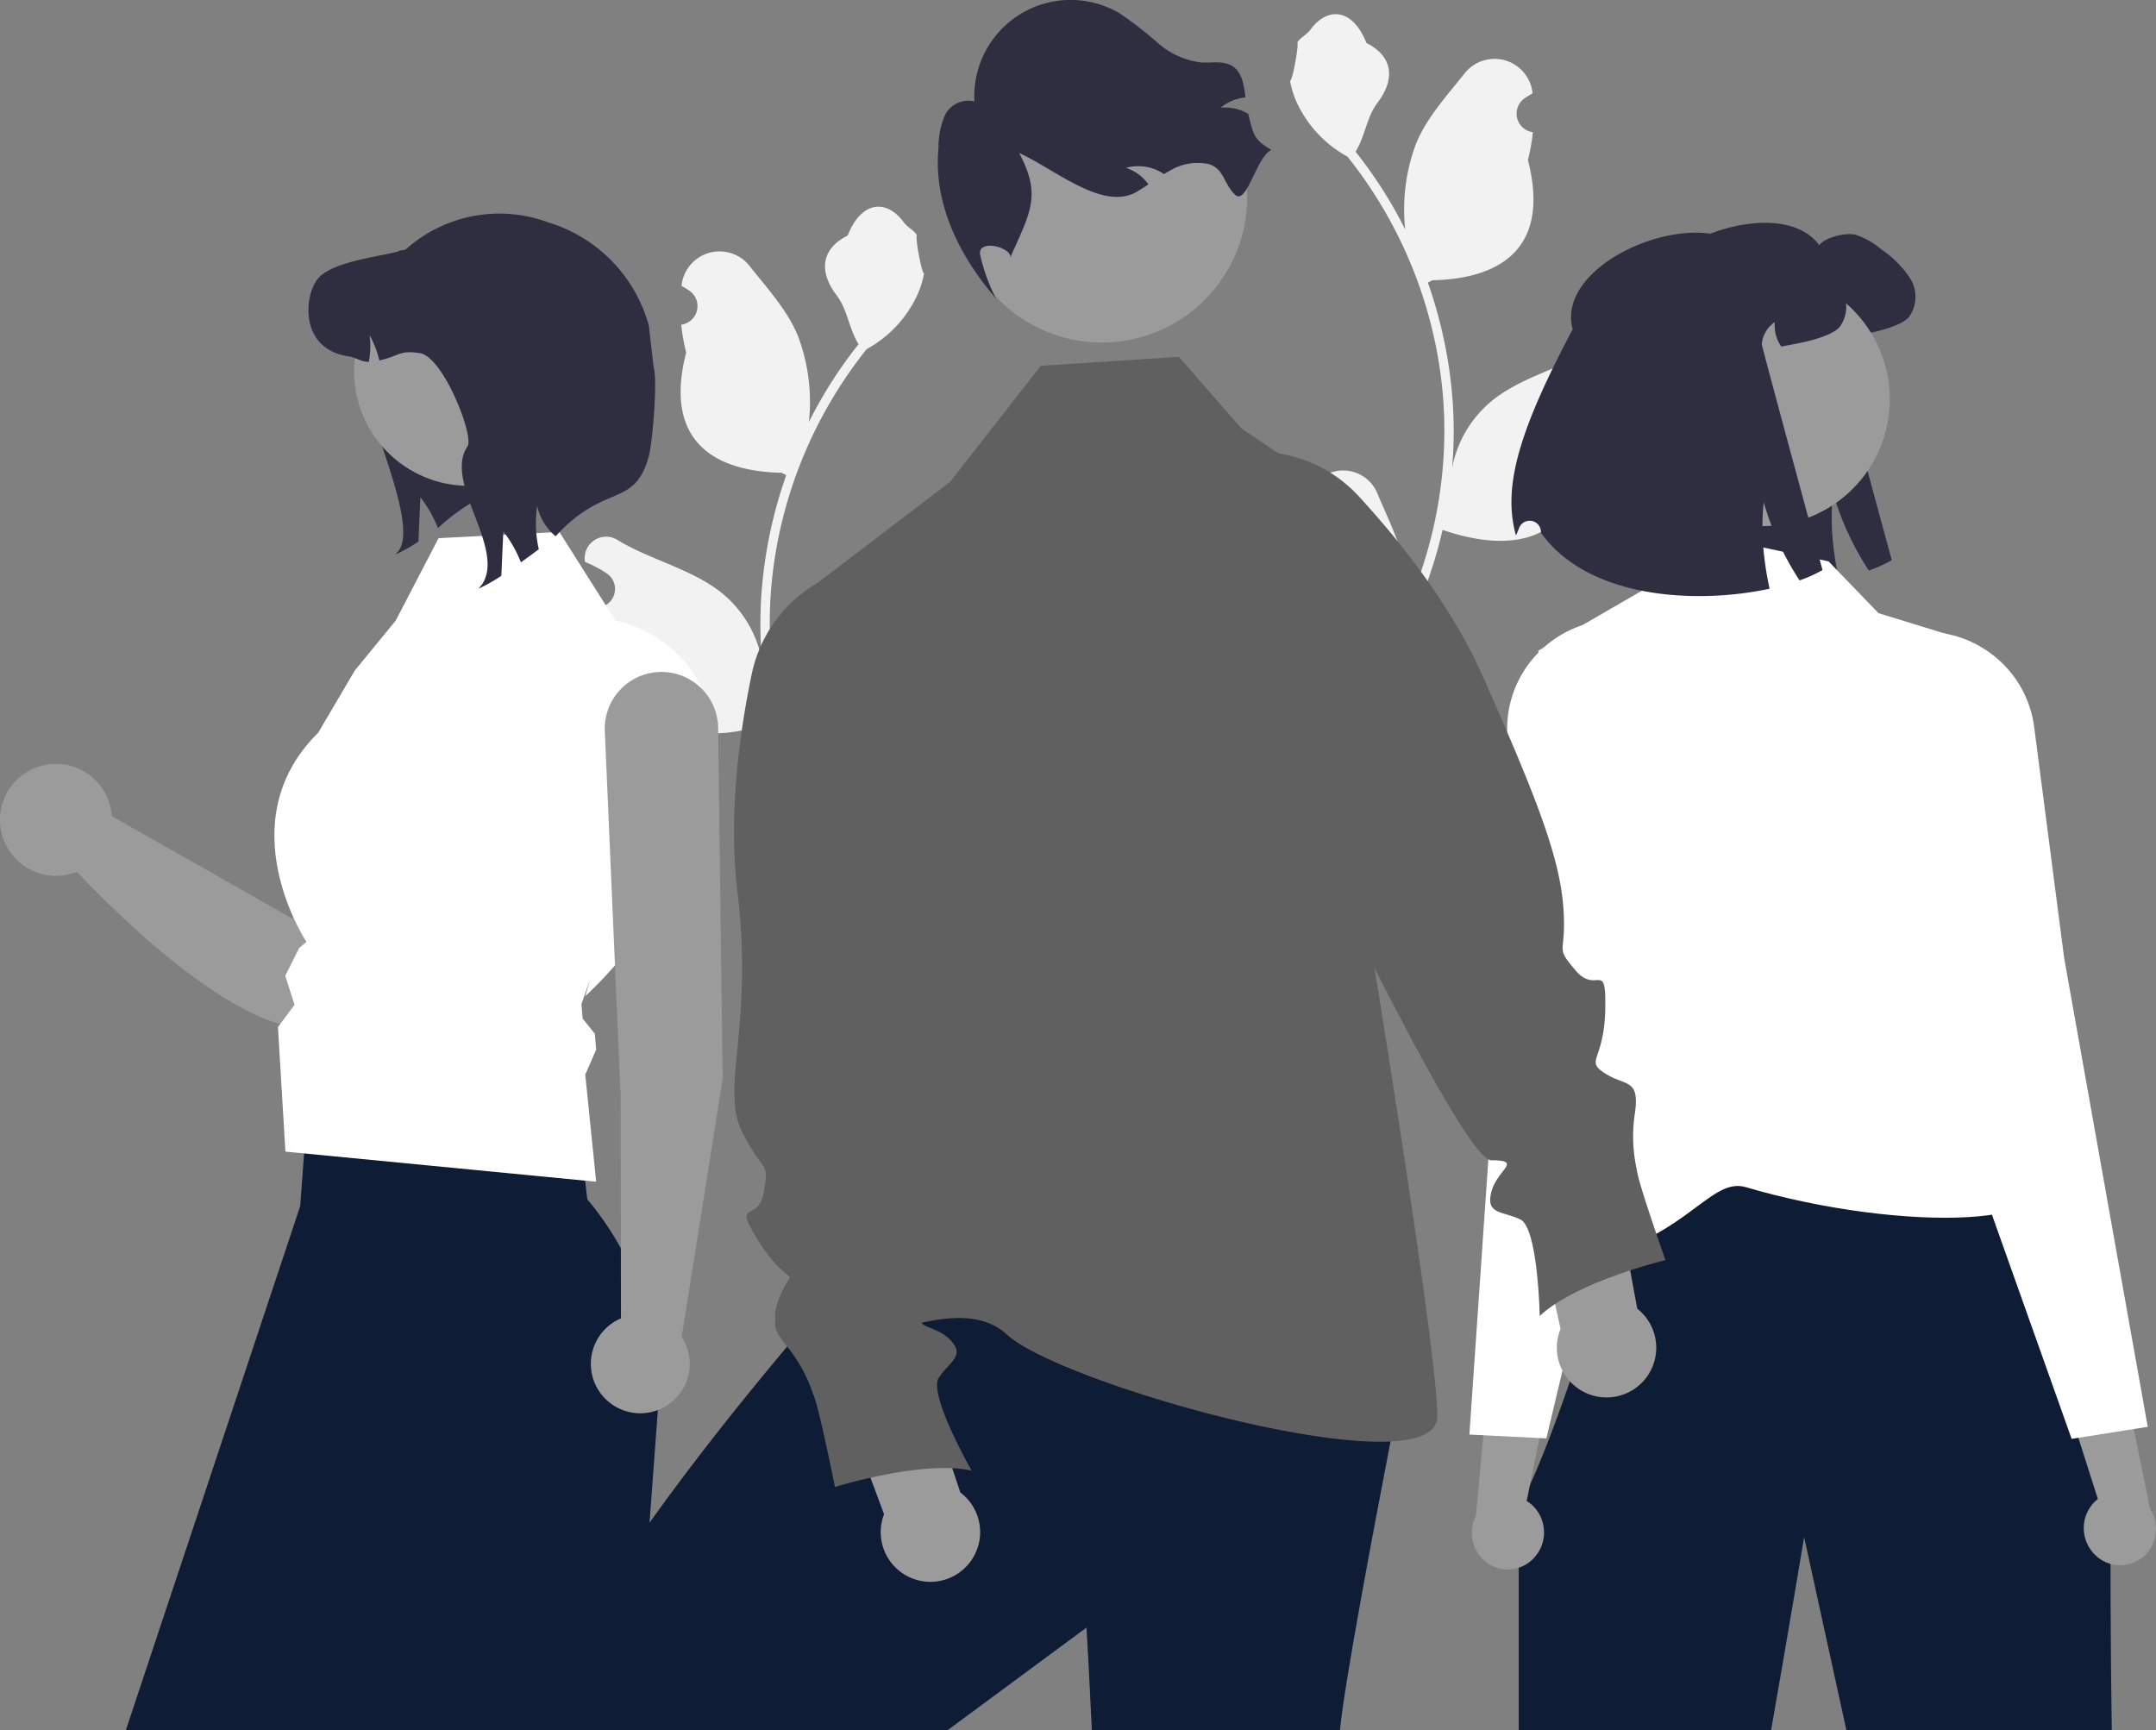
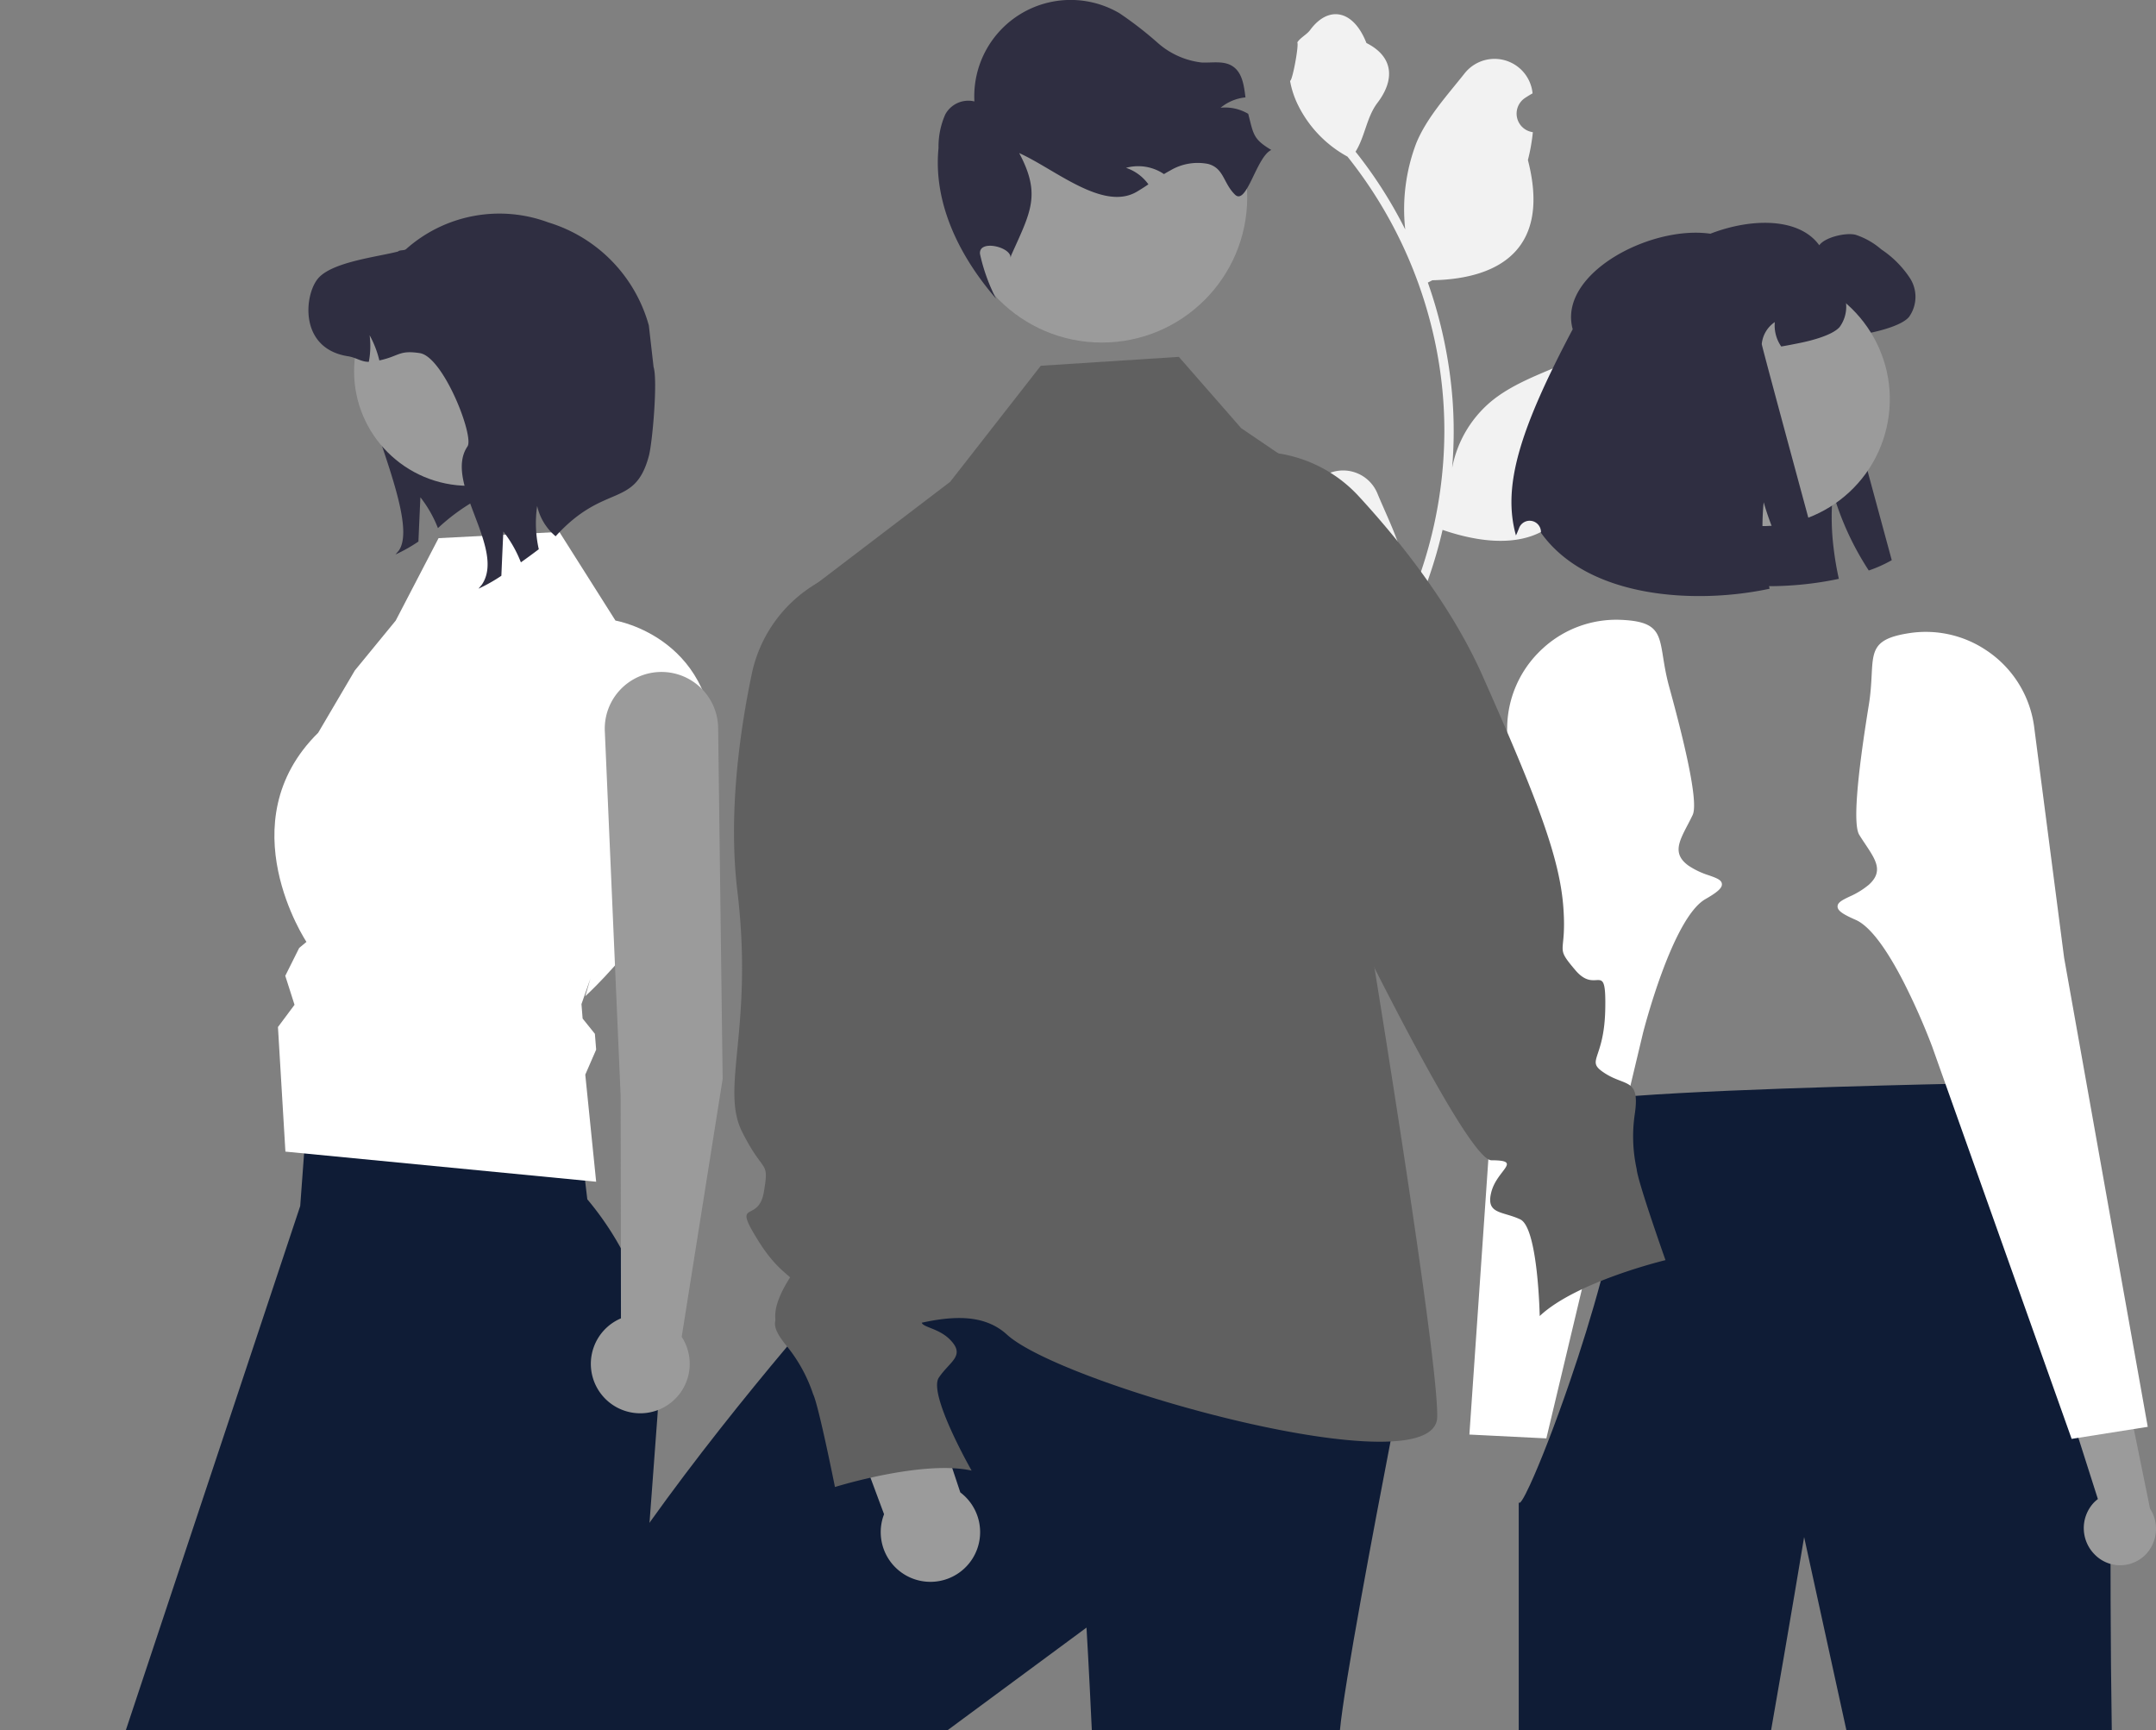
<svg xmlns="http://www.w3.org/2000/svg" width="218.053" height="175">
  <rect width="100%" height="100%" fill="#808080" stroke="none" />
  <g id="undraw_people_re_dlle" transform="translate(.008 .123)">
    <path id="Path_972" data-name="Path 972" d="M679.173 187.449a1.4 1.4 0 001.012-2.42l-.1-.38.038-.091a3.749 3.749 0 016.915.026c1.131 2.724 2.571 5.453 2.926 8.333a11.091 11.091 0 01-.195 3.814 44.463 44.463 0 004.045-18.467 42.925 42.925 0 00-.266-4.788q-.221-1.955-.612-3.882a44.977 44.977 0 00-8.92-19.063 11.97 11.97 0 01-4.978-5.165 9.129 9.129 0 01-.83-2.5c.242.032.914-3.659.731-3.886.338-.513.942-.767 1.311-1.267 1.835-2.487 4.362-2.053 5.682 1.327 2.819 1.423 2.846 3.782 1.116 6.051-1.1 1.444-1.252 3.4-2.217 4.943l.3.377a45.269 45.269 0 014.725 7.485 18.818 18.818 0 011.123-8.741c1.075-2.594 3.091-4.779 4.866-7.022a3.863 3.863 0 016.88 1.9l.011.1q-.4.223-.774.474a1.894 1.894 0 00.763 3.446l.039.006a18.841 18.841 0 01-.5 2.817c2.277 8.806-2.639 12.014-9.659 12.158-.155.079-.306.159-.461.234a46.207 46.207 0 012.487 11.7 43.818 43.818 0 01-.032 7.076l.012-.083a11.581 11.581 0 013.953-6.687c3.042-2.5 7.34-3.419 10.622-5.428a2.173 2.173 0 013.329 2.114l-.013.088a12.716 12.716 0 00-1.426.687q-.4.223-.774.474a1.894 1.894 0 00.763 3.446l.039.006.079.012a18.857 18.857 0 01-3.469 5.431c-1.424 7.688-7.539 8.417-14.081 6.178a46.193 46.193 0 01-3.1 9.059h-11.082c-.04-.123-.076-.25-.111-.373a12.6 12.6 0 003.067-.183c-.822-1.009-1.645-2.026-2.467-3.035a.693.693 0 01-.052-.06c-.417-.516-.838-1.029-1.255-1.546a18.45 18.45 0 01.541-4.7z" transform="translate(-547.743 -134.814)" fill="#f2f2f2" />
    <path id="Path_973" data-name="Path 973" d="M791.564 222.811c-1.953-7.12 13.8-13.226 17.935-7.492.575-.815 2.7-1.31 3.676-1.06a7.606 7.606 0 012.6 1.48 10.252 10.252 0 012.916 2.936 3.489 3.489 0 01-.13 3.911c-.725.835-2.866 1.375-3.956 1.6-.76.155-1.4.28-1.951.37a3.729 3.729 0 01-.65-2.466 3.027 3.027 0 00-1.32 2.221c-.015.185 6.147 22.856 6.147 22.856a13.441 13.441 0 01-2.326 1.045 29.244 29.244 0 01-3.626-7.9 25.32 25.32 0 00.07 5.626 30.964 30.964 0 00.53 3.116c-7.322 1.58-18.335 1.06-23.126-5.661v-.083a1.144 1.144 0 00-2.21-.4c-.116.3-.223.553-.319.757-1.402-4.997.403-10.774 5.74-20.856z" transform="translate(-625.51 -190.637)" fill="#2f2e41" />
    <path id="Path_974" data-name="Path 974" d="M762.519 683.923v.233a.987.987 0 010-.233z" transform="translate(-608.925 -532.378)" fill="#2f2e41" />
    <path id="Path_975" data-name="Path 975" d="M788.683 536.7a3.994 3.994 0 01.567-.11q-.33.052-.567.11z" transform="translate(-627.919 -425.448)" fill="#2f2e41" />
    <path id="Path_977" data-name="Path 977" d="M822.516 595.928h-26.838l-4.278-19.547s-1.5 9.052-3.343 19.547h-25.52v-23.1c.056.37.48-.3 1.132-1.713.993-2.146 2.511-6 4.045-10.484 1.1-3.2 2.2-6.715 3.125-10.155q.363-1.355.688-2.686c.424-1.74.787-3.43 1.063-5.018.6-3.419.8-6.356.336-8.267-.381-1.59-1.215-2.466-2.655-2.316.771-.128 1.9-.249 3.294-.363l.78-.063c10.386-.785 32.668-1.235 32.668-1.235l6.825 12.222 8.643 15.482s-.232 20.768.035 37.696z" transform="translate(-608.943 -421.052)" fill="#0f1c36" />
-     <path id="Path_978" data-name="Path 978" d="M794.595 329.08l-15.724-3.335-3.122 6.284-10.514 6.087s6.777 27.71 6.738 31.607c-.1 9.895-15.93 32.075-3.972 30.369s14.387-8.854 18.226-7.724c15.838 4.663 34.661 4.168 28.256-2.237s-7.707-53.622-7.707-53.622l-7.13-2.194z" transform="translate(-609.668 -272.427)" fill="#fff" />
-     <path id="Path_979" data-name="Path 979" d="M751.669 646.255a3.775 3.775 0 00-.389-5.25 3.626 3.626 0 00-.485-.351l2.629-12.9-6.078-3.638-1.691 18.065a3.764 3.764 0 00.868 4.513 3.6 3.6 0 005.081-.36z" transform="translate(-596.399 -488.971)" fill="#9b9b9b" />
    <path id="Path_980" data-name="Path 980" d="M769.87 386.143c-.038-.415-.567-.6-1.3-.863a8.043 8.043 0 01-2.078-.984c-1.623-1.173-.984-2.4-.1-4.094.173-.33.352-.673.52-1.029.5-1.056-.3-5.413-2.37-12.951-.639-2.321-.637-3.96-1.078-5.047s-1.321-1.623-3.722-1.735a10.979 10.979 0 00-7.9 2.809l-.177.161q-.165.155-.323.316a10.971 10.971 0 00-3.188 7.543l-.011.482-.5 23.031-1.392 20.211-1.919 27.841 1.422.07 5.673.283.688.034 1.632-6.847 1.964-8.24.722-3.027 2.24-9.39 1.045-4.388.639-2.679.26-1.094 1.269-5.318c.029-.112 2.948-11.63 6.314-13.556 1.253-.72 1.706-1.137 1.67-1.539z" transform="translate(-595.729 -296.871)" fill="#fff" />
    <path id="Path_981" data-name="Path 981" d="M965.27 644.865a3.775 3.775 0 01-.177-5.262 3.629 3.629 0 01.444-.4l-4-12.546 5.652-4.269 3.621 17.779a3.764 3.764 0 01-.378 4.58 3.6 3.6 0 01-5.091.188z" transform="translate(-753.37 -487.718)" fill="#9b9b9b" />
    <path id="Path_982" data-name="Path 982" d="M908.931 430.041l-5.911-33.162-2.291-17.659-.069-.525-.666-5.138a11 11 0 00-4.338-7.436 7.877 7.877 0 00-.184-.135q-.423-.3-.865-.564a10.981 10.981 0 00-7.3-1.387c-4.751.74-3.273 2.512-4.043 7.259-1.252 7.718-1.577 12.134-.967 13.132.206.336.422.657.628.966 1.061 1.593 1.828 2.742.339 4.084a8.122 8.122 0 01-1.96 1.2c-.7.339-1.206.582-1.2 1s.5.768 1.827 1.346c1.605.7 3.329 3.358 4.741 6.071a67.007 67.007 0 012.993 6.73l12.135 34.128 1.979 5.566.683-.108 5.607-.889 1.406-.223z" transform="translate(-694.265 -300.117)" fill="#fff" />
    <circle id="Ellipse_101" data-name="Ellipse 101" cx="12.829" cy="12.829" r="12.829" transform="rotate(-76.947 112.816 -77.567)" fill="#9b9b9b" />
-     <path id="Path_983" data-name="Path 983" d="M766.032 226.458c-1.953-7.12 13.8-13.226 17.935-7.492.575-.815 2.7-1.31 3.676-1.06a7.605 7.605 0 012.6 1.48 10.252 10.252 0 012.916 2.936 3.489 3.489 0 01-.13 3.911c-.725.835-2.866 1.375-3.956 1.6-.76.155-1.4.28-1.951.37a3.729 3.729 0 01-.65-2.466 3.027 3.027 0 00-1.32 2.221c-.015.185 6.147 22.856 6.147 22.856a13.441 13.441 0 01-2.326 1.045 29.242 29.242 0 01-3.626-7.9 25.323 25.323 0 00.07 5.626 30.964 30.964 0 00.53 3.116c-7.322 1.58-18.335 1.06-23.126-5.661v-.083a1.144 1.144 0 00-2.21-.4c-.116.3-.223.553-.319.757-1.402-4.997.408-10.774 5.74-20.856z" transform="translate(-606.98 -193.284)" fill="#2f2e41" />
-     <path id="Path_985" data-name="Path 985" d="M451.375 258.449a1.4 1.4 0 01-1.012-2.42l.1-.38-.038-.091a3.749 3.749 0 00-6.915.026c-1.131 2.724-2.571 5.453-2.926 8.333a11.091 11.091 0 00.195 3.814 44.463 44.463 0 01-4.045-18.467 42.9 42.9 0 01.266-4.788q.221-1.955.612-3.882a44.978 44.978 0 018.92-19.063 11.97 11.97 0 004.978-5.165 9.131 9.131 0 00.83-2.5c-.242.032-.914-3.659-.731-3.886-.338-.513-.942-.767-1.311-1.267-1.835-2.487-4.362-2.053-5.682 1.327-2.819 1.423-2.846 3.782-1.116 6.051 1.1 1.444 1.252 3.4 2.217 4.943l-.3.377a45.269 45.269 0 00-4.725 7.485 18.819 18.819 0 00-1.124-8.741c-1.075-2.594-3.091-4.779-4.866-7.022a3.863 3.863 0 00-6.88 1.9l-.011.1q.4.223.774.474a1.894 1.894 0 01-.763 3.446l-.039.006a18.841 18.841 0 00.5 2.817c-2.277 8.806 2.639 12.014 9.659 12.158.155.079.306.159.461.234a46.206 46.206 0 00-2.487 11.7 43.829 43.829 0 00.032 7.076l-.012-.083a11.58 11.58 0 00-3.953-6.687c-3.042-2.5-7.34-3.419-10.622-5.428a2.173 2.173 0 00-3.329 2.114l.013.088a12.724 12.724 0 011.426.687q.4.223.774.474a1.894 1.894 0 01-.763 3.446l-.039.006-.079.012a18.857 18.857 0 003.469 5.431c1.424 7.688 7.539 8.417 14.081 6.178a46.2 46.2 0 003.1 9.059H451.1c.04-.123.076-.25.111-.374a12.6 12.6 0 01-3.067-.183c.822-1.009 1.645-2.026 2.467-3.035a.7.7 0 00.052-.06c.417-.516.838-1.029 1.255-1.546a18.449 18.449 0 00-.541-4.7z" transform="translate(-358.891 -186.343)" fill="#f2f2f2" />
+     <path id="Path_983" data-name="Path 983" d="M766.032 226.458c-1.953-7.12 13.8-13.226 17.935-7.492.575-.815 2.7-1.31 3.676-1.06a7.605 7.605 0 012.6 1.48 10.252 10.252 0 012.916 2.936 3.489 3.489 0 01-.13 3.911c-.725.835-2.866 1.375-3.956 1.6-.76.155-1.4.28-1.951.37a3.729 3.729 0 01-.65-2.466 3.027 3.027 0 00-1.32 2.221c-.015.185 6.147 22.856 6.147 22.856a13.441 13.441 0 01-2.326 1.045 29.242 29.242 0 01-3.626-7.9 25.323 25.323 0 00.07 5.626 30.964 30.964 0 00.53 3.116c-7.322 1.58-18.335 1.06-23.126-5.661v-.083a1.144 1.144 0 00-2.21-.4c-.116.3-.223.553-.319.757-1.402-4.997.408-10.774 5.74-20.856" transform="translate(-606.98 -193.284)" fill="#2f2e41" />
    <path id="Path_986" data-name="Path 986" d="M485.6 602.931s-.413 2.09-1.025 5.258c-1.634 8.466-4.693 24.63-5.119 29.222h-25.091c-.276-6.013-.538-10.392-.538-10.392l-14.07 10.391h-42.349c2.435-6.3 7.076-13.78 12.224-21 4.641-6.5 9.693-12.787 13.919-17.814.191-.231.383-.457.572-.682 5.186-6.139 8.991-10.233 8.991-10.233l6.43 1.868z" transform="translate(-343.948 -462.534)" fill="#0f1c36" />
    <path id="Path_987" data-name="Path 987" d="M529.15 262.484l-13.965.9-9.164 11.737-15.247 11.619 9.674 29.443s-.476 15.047-2.1 16.938-4.331-.362-1.628 3.693a17.165 17.165 0 012.7 8.581s-15.4 12.817-9.911 16.2 16.582-5.406 22.256-.225 43.365 15.613 43.514 8.334-9.411-64.114-9.411-64.114l2.2-27.334-12.613-8.559z" transform="translate(-409.931 -226.515)" fill="#606060" />
    <path id="Path_988" data-name="Path 988" d="M521.523 643.542l-4.734-14.25-8.518 1.568 5.541 14.888a5.027 5.027 0 107.71-2.206z" transform="translate(-424.408 -492.729)" fill="#9b9b9b" />
    <path id="Path_989" data-name="Path 989" d="M483.429 342.572l-.225.094a13.922 13.922 0 00-8.271 10.011c-1.207 5.779-2.4 14.137-1.456 21.963 1.659 13.822-1.74 19.9.471 24.327s2.764 2.764 2.212 6.082-3.317.553-.553 4.976 4.423 3.317 3.317 5.529-2.764 2.212-.553 4.976a15.425 15.425 0 012.764 4.976c.553 1.106 2.212 9.4 2.212 9.4s8.846-2.764 13.822-1.659c0 0-4.423-7.74-3.317-9.4s2.764-2.212 1.106-3.87-4.423-1.106-1.659-2.764.5-35.338.5-35.338z" transform="translate(-398.909 -284.639)" fill="#606060" />
-     <path id="Path_990" data-name="Path 990" d="M769.409 574.186l-3.231-14.664 8.119-3.014 2.864 15.625a5.026 5.026 0 11-7.753 2.053z" transform="translate(-611.585 -439.905)" fill="#9b9b9b" />
    <path id="Path_991" data-name="Path 991" d="M658.088 297.667l.241-.035A13.922 13.922 0 01670.56 302c4 4.345 9.3 10.916 12.5 18.119 5.653 12.722 7.818 18.512 8.183 23.444s-.959 3.79 1.215 6.356 3.133-1.224 3.023 3.991-2.1 5.114-.018 6.448 3.507.484 3.023 3.991a15.425 15.425 0 00.174 5.69c.091 1.233 2.914 9.206 2.914 9.206s-9.014 2.156-12.722 5.653c0 0-.165-8.914-1.964-9.772s-3.507-.484-2.932-2.758 3.233-3.215.009-3.224-22.6-41.606-22.6-41.606z" transform="translate(-533.138 -251.922)" fill="#606060" />
    <circle id="Ellipse_102" data-name="Ellipse 102" cx="14.701" cy="14.701" r="14.701" transform="translate(96.731 5.119)" fill="#9b9b9b" />
    <path id="Path_992" data-name="Path 992" d="M582.008 146.043c-1.51.689-2.488 5.675-3.675 4.516s-1.108-2.668-2.708-3.1a5.423 5.423 0 00-3.861.675c-.21.11-.414.23-.613.35a5.295 5.295 0 00-.4-.246 4.671 4.671 0 00-3.438-.387 4.583 4.583 0 012.265 1.669 21.83 21.83 0 01-1.2.764c-3.414 1.97-8.273-2.314-11.867-3.924 2.251 4.224 1.143 5.974-.812 10.343l-.068.249c.111-1.095-3.277-1.911-3.081-.37a18.561 18.561 0 001.617 4.493c-3.779-4.369-6.361-9.716-5.816-15.231a8.053 8.053 0 01.68-3.387 2.645 2.645 0 012.949-1.321 9.747 9.747 0 0114.674-8.92 37.255 37.255 0 013.882 3.009 8.105 8.105 0 004.424 1.974c1.04.05 2.172-.2 3.066.335 1.035.625 1.213 1.934 1.368 3.194a4.666 4.666 0 00-2.514 1.046 4.566 4.566 0 012.749.59.279.279 0 01.045.026c.541 2.085.485 2.547 2.334 3.653z" transform="translate(-453.439 -131)" fill="#2f2e41" />
    <path id="Path_993" data-name="Path 993" d="M341.485 247.468c-.227.529-7.226.472-7.547.943-2.472 3.637 6.438 19.11 3.966 22.751l-.344.41a16.267 16.267 0 002.316-1.307c.066-1.49.132-2.986.2-4.476a12.3 12.3 0 011.774 3.118 20.2 20.2 0 013.514-2.637 15.469 15.469 0 013.418-2.814z" transform="translate(-297.566 -215.617)" fill="#2f2e41" />
-     <path id="Path_994" data-name="Path 994" d="M251.449 353.661a5.8 5.8 0 00-8.782 3.429L232.03 384.8l-18.283-10.38a5.66 5.66 0 10-3.531 5.63c3.85 4.109 20.542 20.957 27.453 14.374 5.809-5.533 14.191-26.978 16.209-34.384a5.8 5.8 0 00-2.429-6.379z" transform="translate(-202.448 -292.006)" fill="#9b9b9b" />
    <path id="Path_995" data-name="Path 995" d="M105.874 378.039l3.356 15.171 24.544 2.22 2.256-13.21z" transform="translate(-76.845 -274.455)" fill="#ffb6b6" />
    <path id="Path_996" data-name="Path 996" d="M302.631 574.933a35.41 35.41 0 01-.04.65c-.235 3.143-.5 6.769-.8 10.742-.46 6.3-.973 13.484-1.491 21h-51.478l17.643-53.031.594-8.063.339.007 26.791.446.489.009.823 6.921a30.6 30.6 0 017.13 21.323z" transform="translate(-236.11 -432.444)" fill="#0f1c36" />
    <path id="Path_997" data-name="Path 997" d="M320.238 327.673l12.217-.629 5.674 8.966s10.677 1.785 9.936 14.366S335.075 374 335.075 374l.524-1.8-.909 2.6.117 1.459 1.241 1.545.128 1.6-1.1 2.528 1.1 10.83-31.428-3.045-.754-12.6 1.676-2.248-.936-2.932 1.408-2.82.734-.612s-8.031-12.066 1.188-21.153l3.7-6.29 4.14-5.051z" transform="translate(-275.89 -273.37)" fill="#fff" />
    <circle id="Ellipse_103" data-name="Ellipse 103" cx="11.585" cy="11.585" r="11.585" transform="translate(35.804 25.84)" fill="#9b9b9b" />
    <path id="Path_998" data-name="Path 998" d="M341.179 242.378a5.58 5.58 0 01-1.868-3.066 11.987 11.987 0 00.165 4.377c-.627.472-1.236.92-1.811 1.325a12.3 12.3 0 00-1.774-3.118 841.98 841.98 0 00-.2 4.476 16.268 16.268 0 01-2.316 1.307l.344-.41c2.472-3.641-3.924-10.344-1.453-13.981.693-1.019-2.439-9.07-4.825-9.434-2.123-.321-2.033.292-4.089.741a10.29 10.29 0 00-.986-2.552 8.431 8.431 0 01-.08 2.689c-.731.028-1.306-.438-2.085-.557-4.967-.759-4.462-6.132-3.08-7.835s5.99-2.207 8.113-2.759c.193-.189.632-.071.825-.25a14.19 14.19 0 0114.4-2.689 15.09 15.09 0 0110.147 10.415l.479 4.2c.43 1.351-.111 7.637-.479 9.006-1.43 5.324-4.478 2.667-9.427 8.115z" transform="translate(-284.992 -188.264)" fill="#2f2e41" />
    <path id="Path_999" data-name="Path 999" d="M433.67 419.85l-.456-35.521a5.734 5.734 0 00-5.733-5.643 5.734 5.734 0 00-5.726 6.038l1.6 36.883.03 22.453a5 5 0 106.143 1.871z" transform="translate(-360.591 -310.85)" fill="#9b9b9b" />
  </g>
</svg>